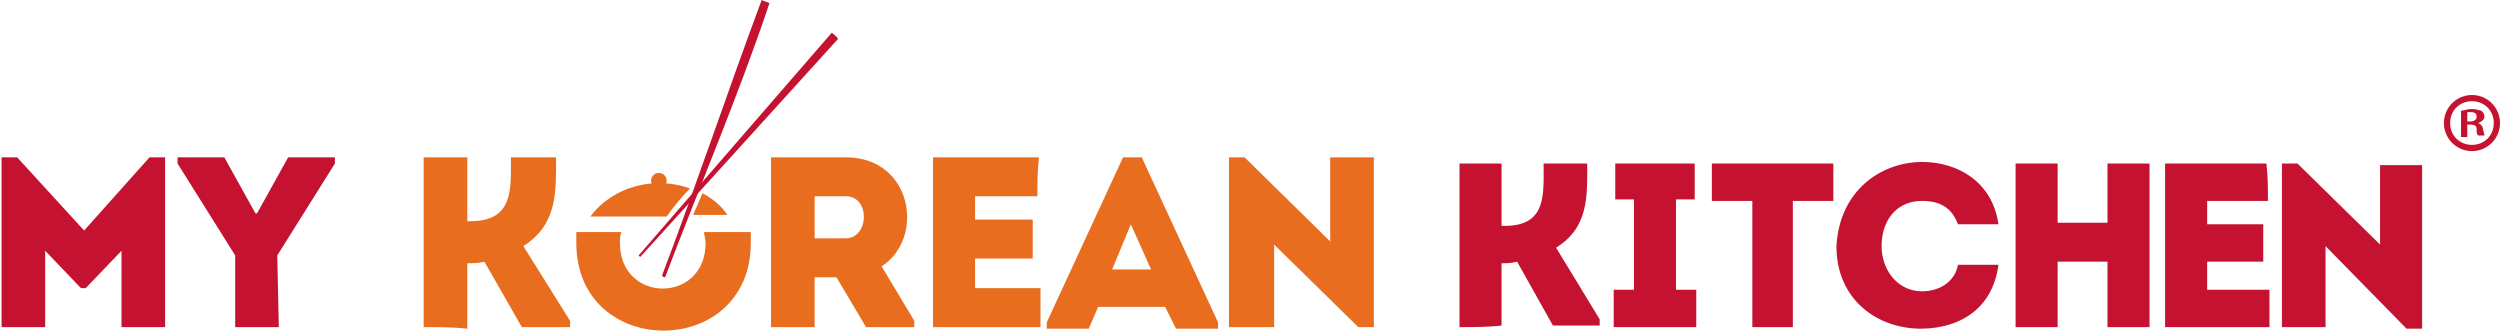
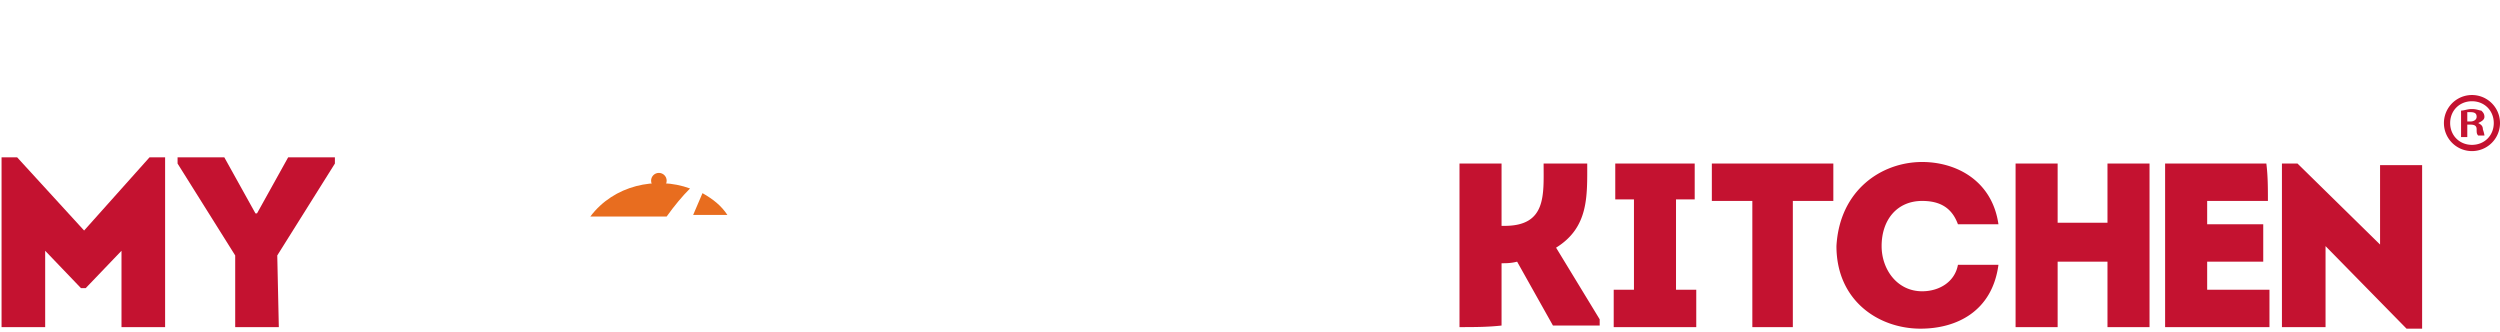
<svg xmlns="http://www.w3.org/2000/svg" viewBox="-258 382.9 160.5 21.3">
  <path d="M-248.4 393h1v10.9h-2.8V399l-2.3 2.4h-.3l-2.3-2.4v4.9h-2.8V393h1l4.3 4.7 4.2-4.7zm8.3 10.9h-2.8v-4.6l-3.7-5.9v-.4h3l2 3.6h.1l2-3.6h3v.4l-3.7 5.9.1 4.6z" fill="#c41230" />
  <g fill="#e86d1f">
-     <path d="M-230.8 403.9V393h2.8v4.1h.2c2.8 0 2.6-2.1 2.6-4.1h2.9c0 2.2.1 4.3-2.1 5.7l3 4.8v.4h-3.1l-2.4-4.2c-.4.1-.7.1-1.1.1v4.2c-.9-.1-1.9-.1-2.8-.1zm31.5-.4v.4h-3.1l-1.9-3.2h-1.4v3.2h-2.8V393h4.8c4.3 0 5.1 5.2 2.3 7l2.1 3.5zm-4.4-8h-2v2.7h2c1.5 0 1.6-2.7 0-2.7zm12.3 0h-4v1.5h3.7v2.5h-3.7v1.9h4.2v2.5h-6.9V393h6.8c-.1.9-.1 1.7-.1 2.5zm8.2 7.1h-4.3l-.6 1.4h-2.7v-.4l4.9-10.6h1.2l4.9 10.6v.4h-2.7l-.7-1.4zm-2.2-5.3l-1.2 2.9h2.5l-1.3-2.9zm9.2 1.3v5.3h-2.9V393h1l5.5 5.4V393h2.8v10.9h-1l-5.4-5.3zm-36.6-.8c0 .2.1.4.1.7 0 3.9-5.5 3.9-5.5 0 0-.2 0-.5.1-.7h-2.9v.7c0 7.5 11.2 7.5 11.2 0v-.7h-3z" />
    <circle cx="-215.7" cy="394.5" r=".5" />
  </g>
  <g fill="#c41230">
-     <path d="M-216.9 399.4l-.1-.1 12.4-14.3c.1.1.3.2.4.4l-12.7 14z" />
-     <path d="M-215.3 400.7c-.1 0-.1 0-.2-.1 2.2-5.8 4.2-11.8 6.4-17.7.2.1.3.1.5.2-1.9 5.7-4.5 11.8-6.7 17.6z" />
-   </g>
+     </g>
  <path d="M-213.7 395c-2.2-.8-4.9-.2-6.4 1.8h4.9c.5-.7 1-1.3 1.5-1.8zm.8.3h0l-.6 1.4h2.2c-.4-.6-.9-1-1.6-1.4z" fill="#e86d1f" />
  <path d="M-164.3 403.9v-10.5h2.7v4h.2c2.7 0 2.5-2 2.5-4h2.8c0 2.1.1 4.1-2 5.4l2.8 4.6v.4h-3l-2.3-4.1c-.4.1-.7.1-1 .1v4c-.9.1-1.8.1-2.7.1zm15.2-2.4v2.4h-5.3v-2.4h1.3v-5.8h-1.2v-2.3h5.1v2.3h-1.2v5.8h1.3zm1-5.7v-2.4h7.8v2.4h-2.6v8.1h-2.6v-8.1h-2.6zm13.5-2.5c2.2 0 4.5 1.2 4.9 4h-2.6c-.4-1.1-1.2-1.5-2.3-1.5-1.6 0-2.6 1.2-2.6 2.9 0 1.5 1 2.9 2.6 2.9 1.1 0 2.1-.6 2.3-1.7h2.6c-.4 3-2.7 4.1-5 4.1-2.7 0-5.4-1.8-5.4-5.3.2-3.6 2.9-5.4 5.5-5.4zm14.6 10.6h-2.7v-4.2h-3.2v4.2h-2.7v-10.5h2.7v3.8h3.2v-3.8h2.7v10.5zm7.6-8.1h-3.9v1.5h3.6v2.4h-3.6v1.8h4v2.4h-6.7v-10.5h6.5c.1.8.1 1.6.1 2.4zm3.7 2.9v5.2h-2.8v-10.5h1l5.3 5.2v-5.1h2.7V404h-1l-5.2-5.3zm11.2-7.9a1.8 1.8 0 1 1-3.6 0 1.8 1.8 0 1 1 3.6 0zm-3.2 0c0 .8.6 1.4 1.4 1.4s1.4-.6 1.4-1.4-.6-1.4-1.4-1.4-1.4.6-1.4 1.4zm1.1.9h-.4V390c.2 0 .4-.1.7-.1s.5.1.6.1c.1.1.2.2.2.4s-.2.3-.4.4h0c.2.1.3.2.3.4.1.3.1.4.1.4h-.4c-.1-.1-.1-.2-.1-.4s-.1-.3-.4-.3h-.2v.8zm0-1h.2c.2 0 .4-.1.4-.3s-.1-.3-.4-.3h-.2v.6z" fill="#c41230" />
</svg>